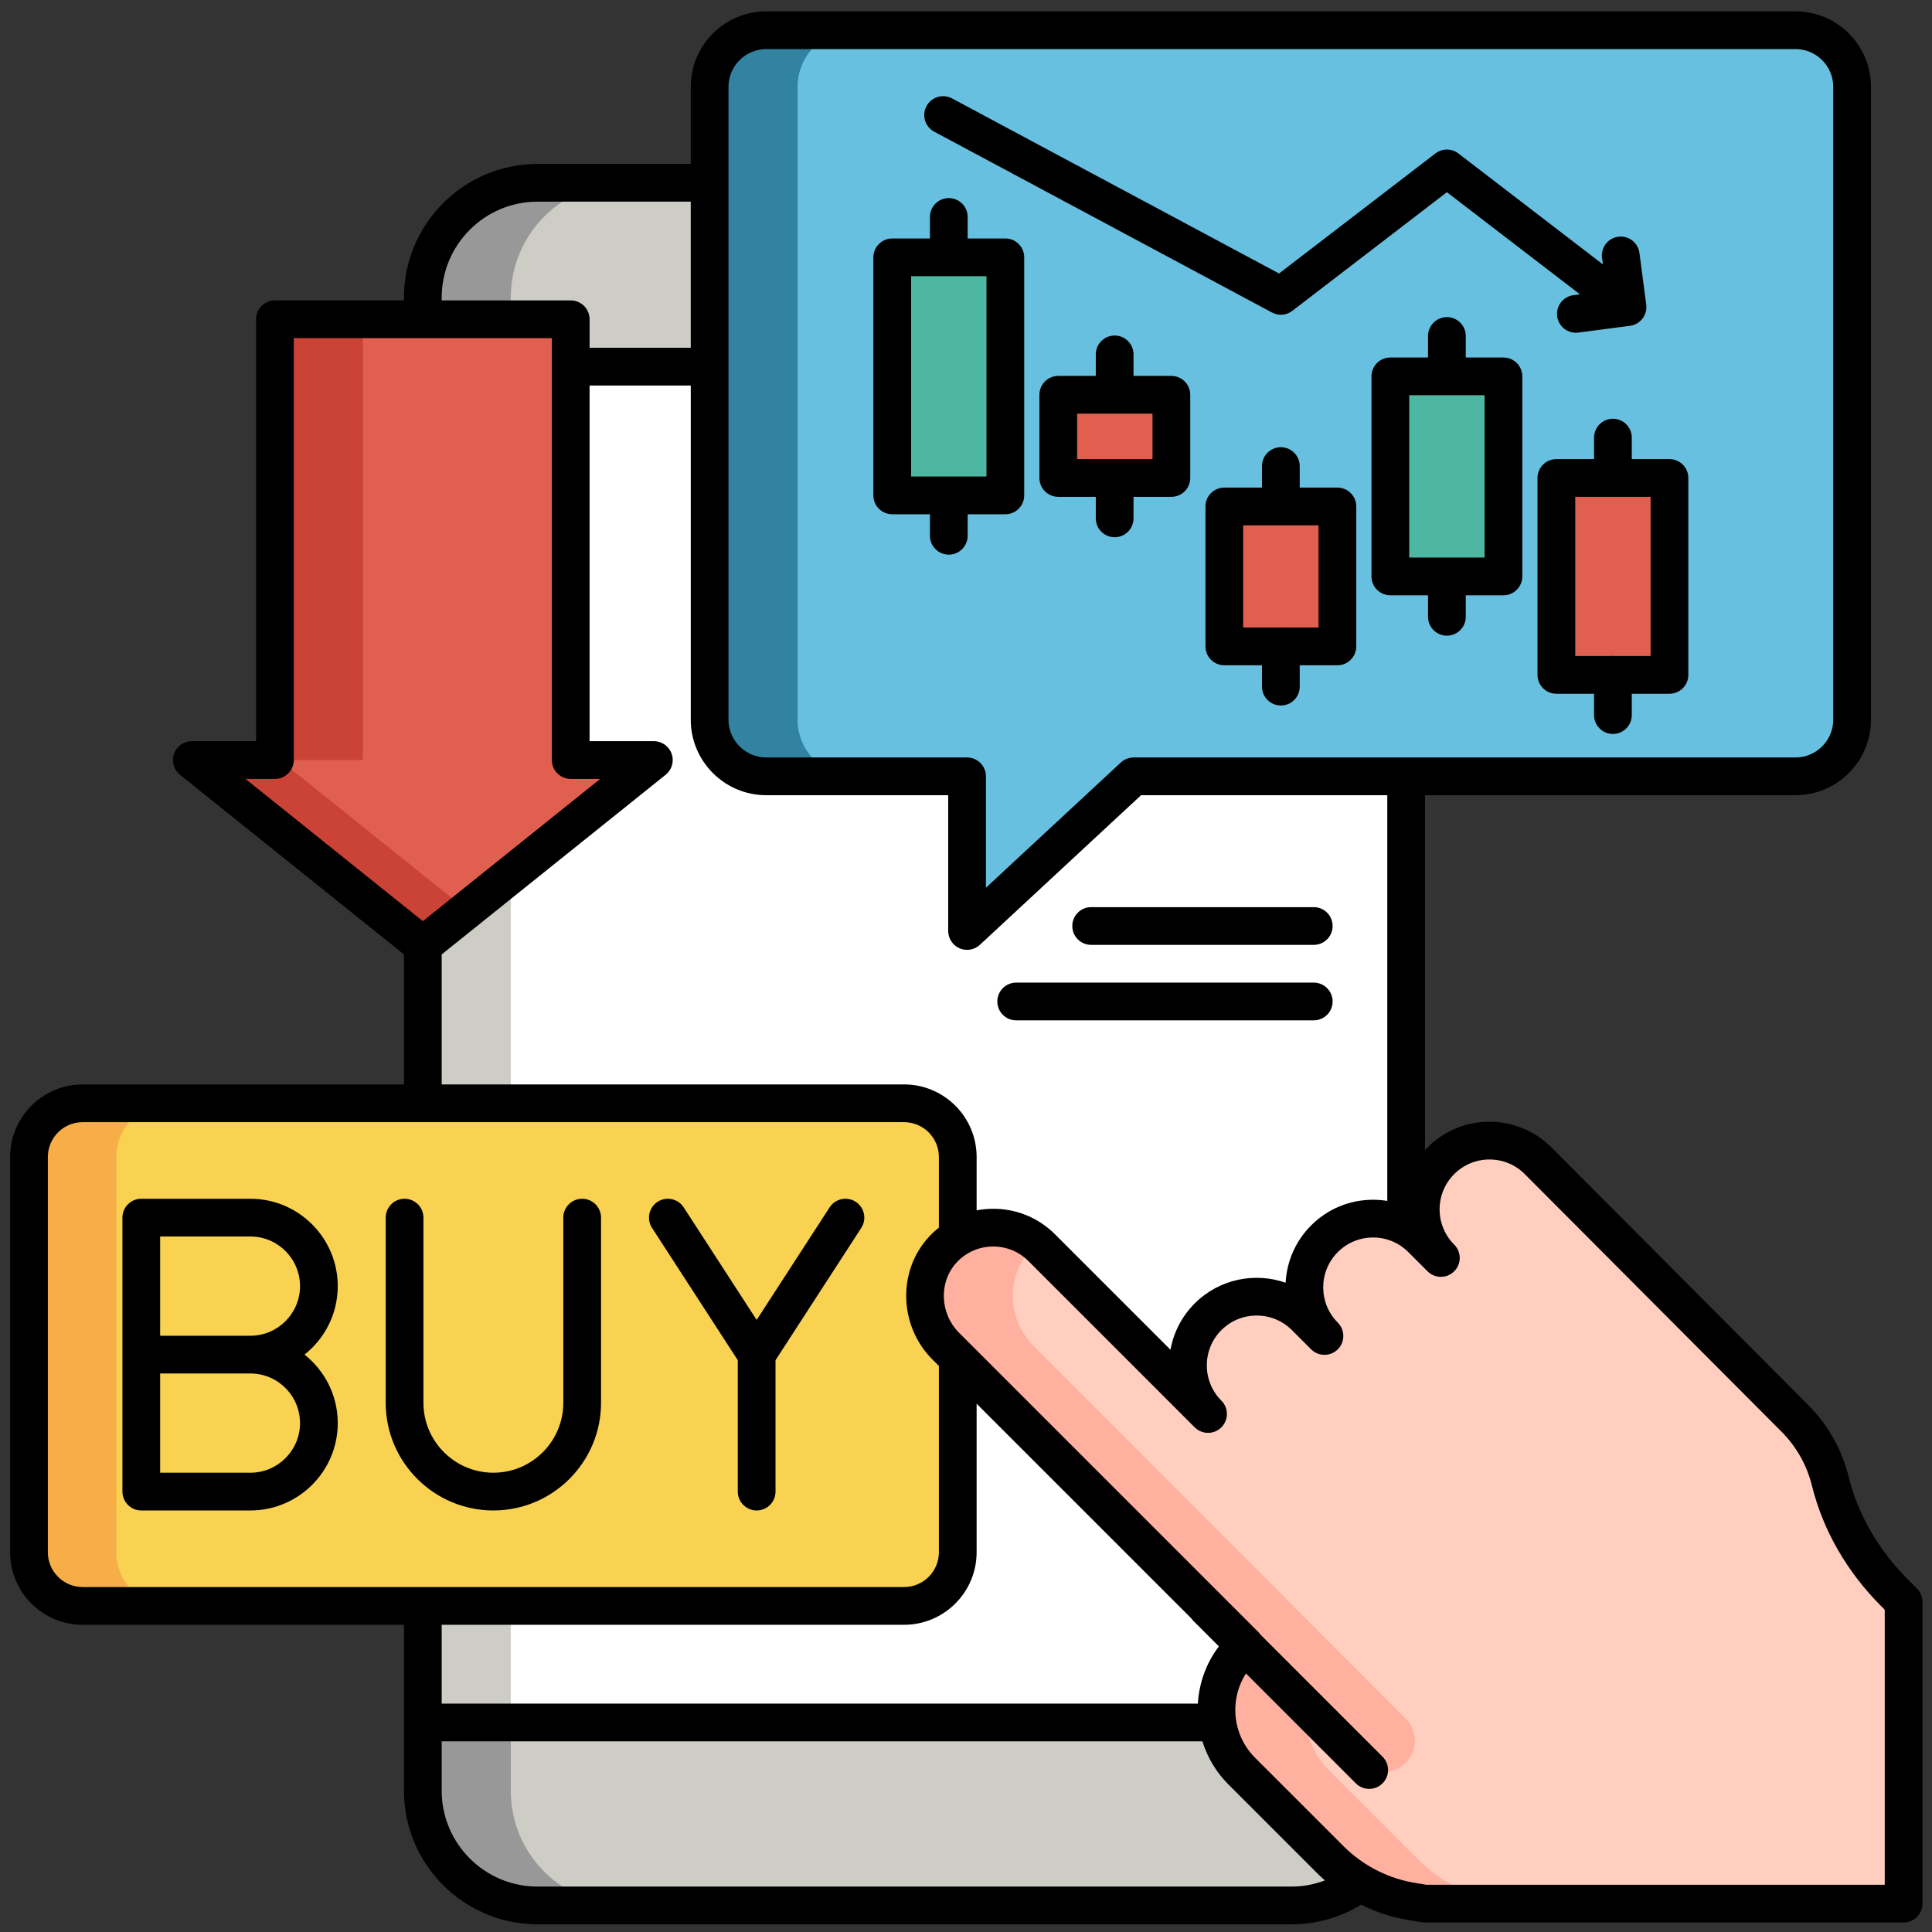
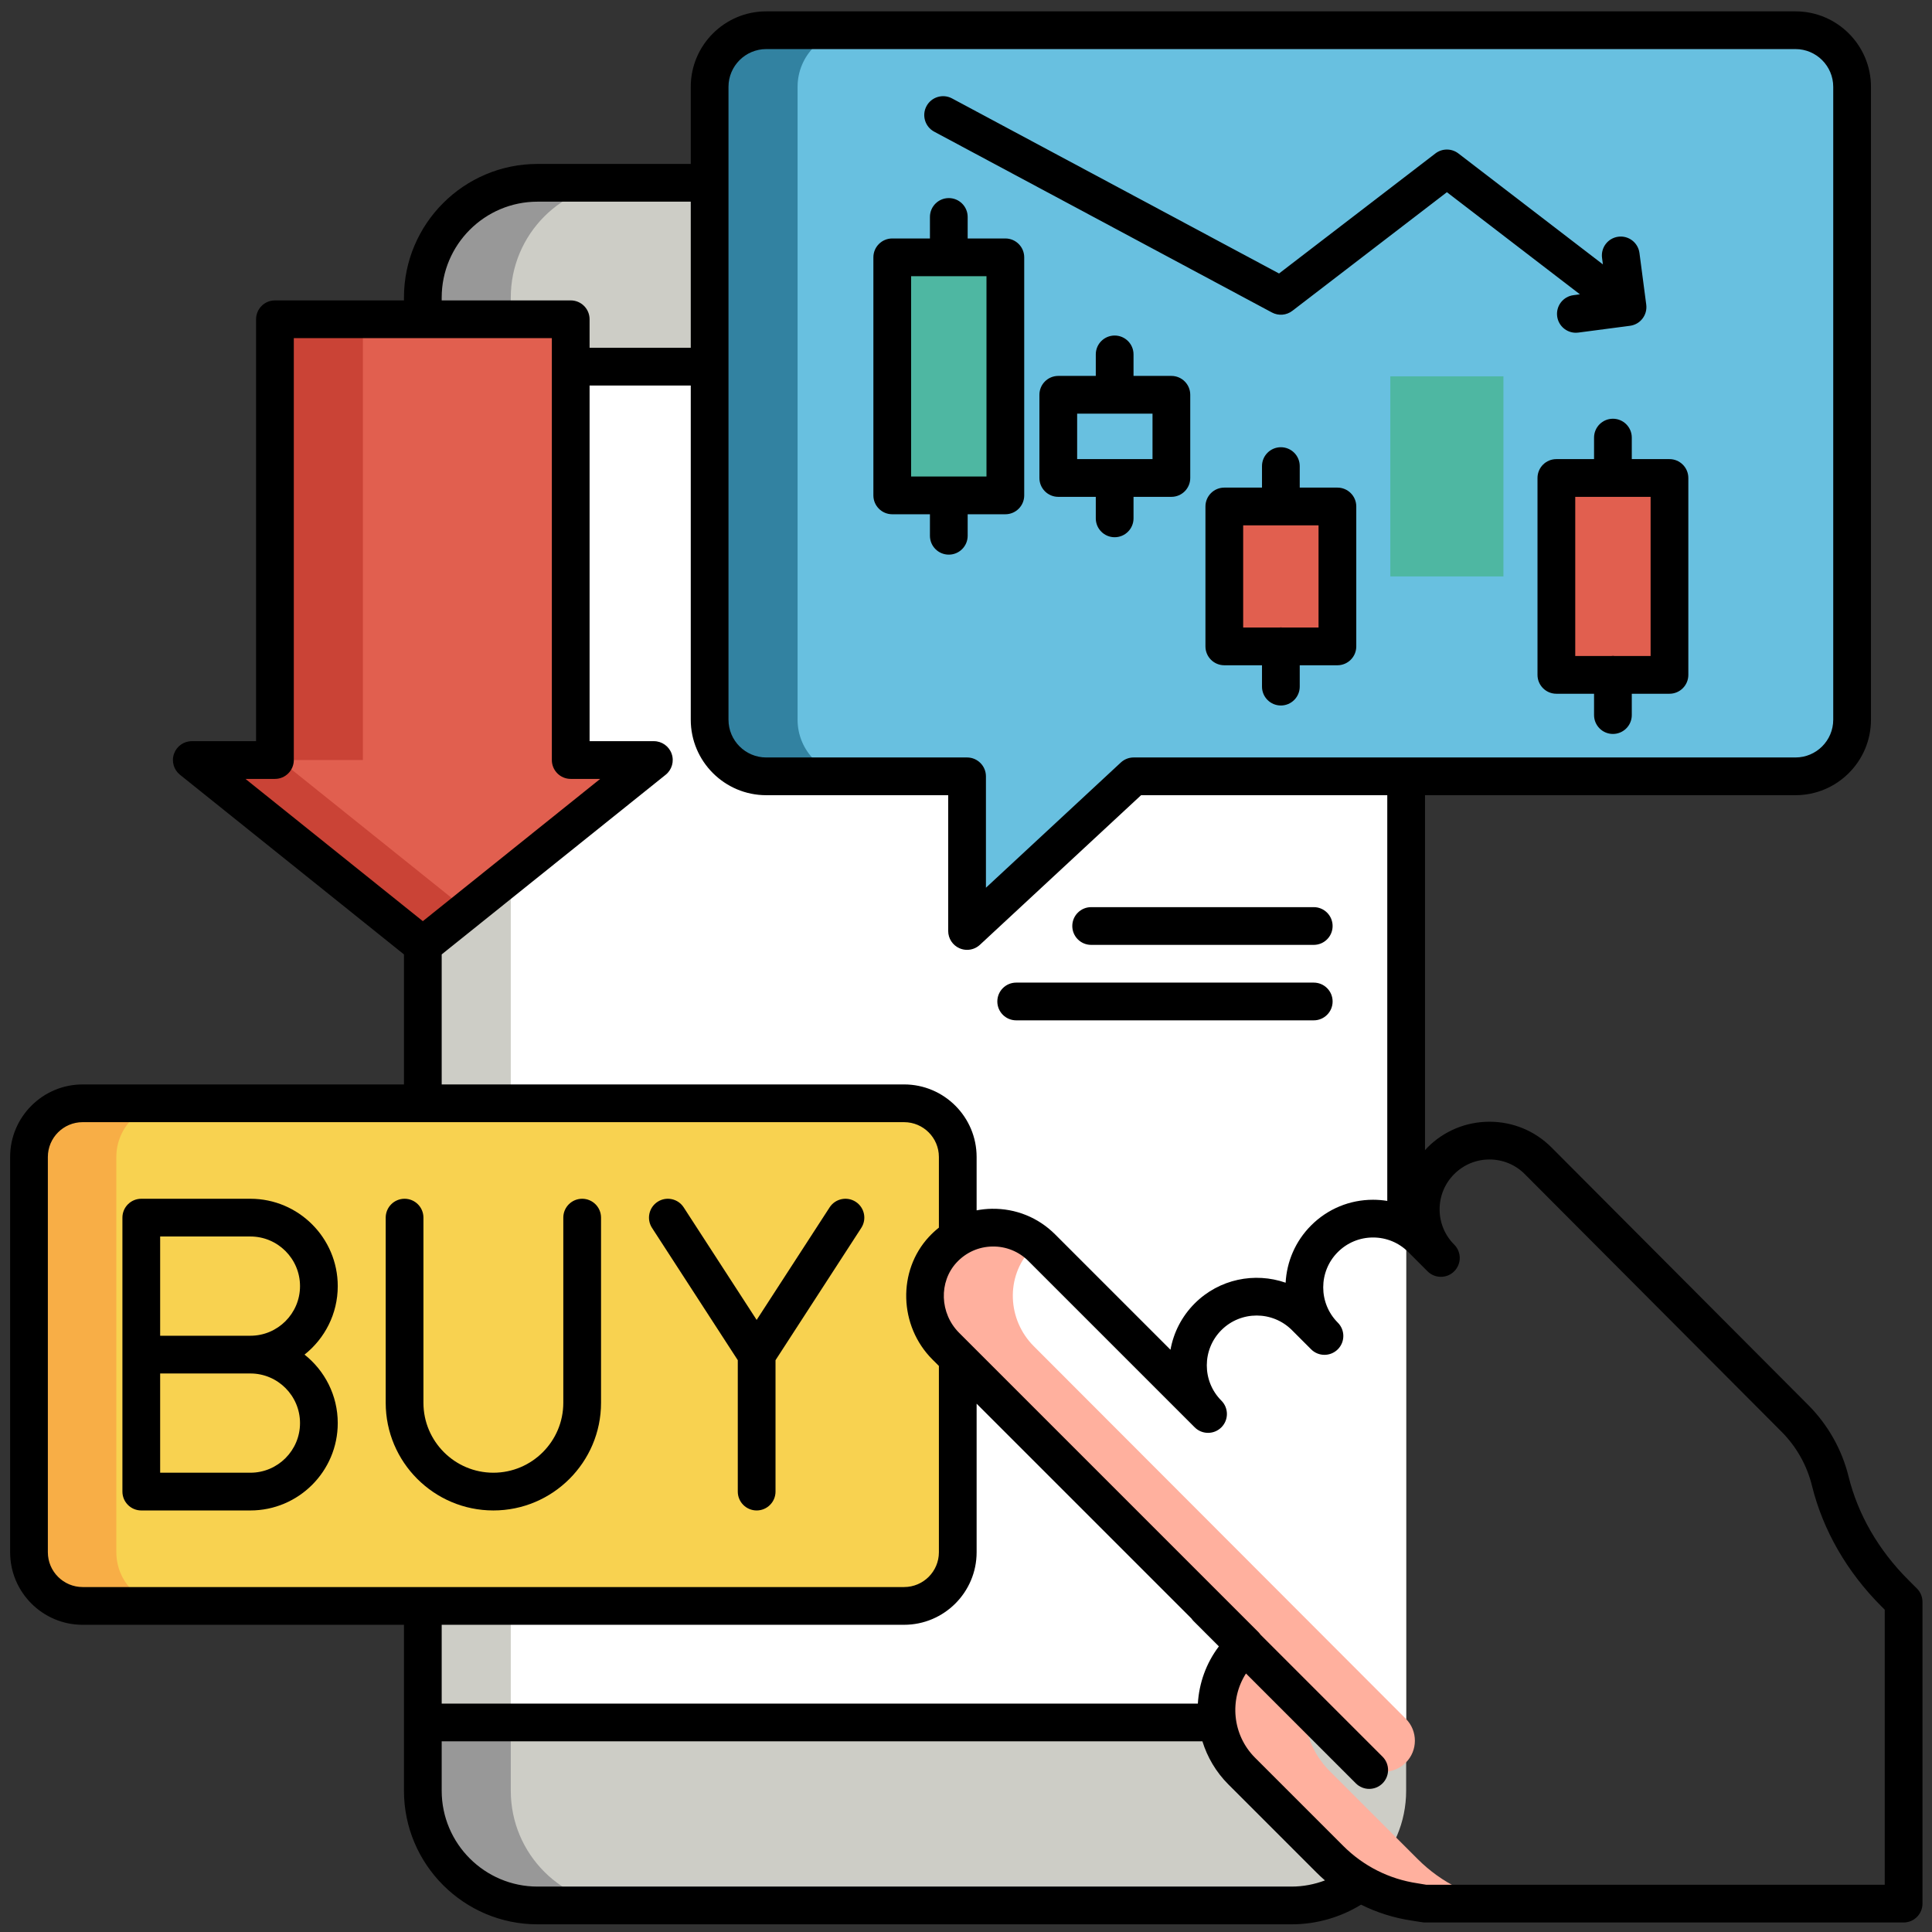
<svg xmlns="http://www.w3.org/2000/svg" height="512" viewBox="0 0 512 512" width="512">
  <rect x="0" y="0" width="512" height="512" fill="#333333" stroke="none" />
  <g id="Layer_2">
    <g>
      <path d="m342.243 504.963h-199.79c-16.789 0-30.4-13.61-30.4-30.4v-395.719c0-16.789 13.61-30.4 30.4-30.4h199.79c16.789 0 30.4 13.61 30.4 30.4v395.719c0 16.79-13.611 30.4-30.4 30.4z" fill="#cdcdc6" />
      <path d="m135.362 474.563v-395.719c0-16.789 13.61-30.4 30.4-30.4h-23.309c-16.789 0-30.4 13.61-30.4 30.4v395.719c0 16.789 13.61 30.4 30.4 30.4h23.309c-16.79 0-30.4-13.61-30.4-30.4z" fill="#989898" />
      <path d="m112.053 97.166h260.589v359.076h-260.589z" fill="#fff" />
      <path d="m112.053 97.166h23.309v359.076h-23.309z" fill="#cdcdc6" />
      <path d="m239.591 425.586h-217.686c-7.855 0-14.223-6.368-14.223-14.223v-104.755c0-7.855 6.368-14.223 14.223-14.223h217.687c7.855 0 14.223 6.368 14.223 14.223v104.755c0 7.855-6.368 14.223-14.224 14.223z" fill="#f8d250" />
      <path d="m30.832 411.362v-104.754c0-7.855 6.368-14.223 14.223-14.223h-23.15c-7.855 0-14.223 6.368-14.223 14.223v104.755c0 7.855 6.368 14.223 14.223 14.223h23.151c-7.856 0-14.224-6.368-14.224-14.224z" fill="#f8ae46" />
      <path d="m151.245 201.419v-116.809h-78.383v116.809h-22.036l61.227 49.107 61.228-49.107z" fill="#e15f4f" />
      <path d="m74.134 201.419h22.036v-116.809h-23.308v116.809h-22.036l61.227 49.107 11.655-9.347z" fill="#ca4336" />
      <path d="m475.824 8.009h-272.766c-8.284 0-15 6.716-15 15v167.726c0 8.284 6.716 15 15 15h53.223v40.986l44.154-40.986h175.39c8.284 0 15-6.716 15-15v-167.726c-.001-8.284-6.717-15-15.001-15z" fill="#68c0e0" />
      <g>
        <path d="m211.367 190.735v-167.726c0-8.284 6.716-15 15-15h-23.309c-8.284 0-15 6.716-15 15v167.726c0 8.284 6.716 15 15 15h23.309c-8.284 0-15-6.715-15-15z" fill="#3282a1" />
      </g>
      <g>
        <path d="m412.455 126.671h29.973v52.18h-29.973z" fill="#e15f4f" transform="matrix(-1 0 0 -1 854.882 305.523)" />
        <path d="m368.455 99.74h29.973v53.022h-29.973z" fill="#4eb7a2" transform="matrix(-1 0 0 -1 766.882 252.501)" />
        <path d="m324.455 134.221h29.973v37.082h-29.973z" fill="#e15f4f" transform="matrix(-1 0 0 -1 678.882 305.523)" />
-         <path d="m280.455 104.621h29.973v22.05h-29.973z" fill="#e15f4f" transform="matrix(-1 0 0 -1 590.882 231.293)" />
        <path d="m236.455 68.196h29.973v63.088h-29.973z" fill="#4eb7a2" transform="matrix(-1 0 0 -1 502.882 199.48)" />
      </g>
-       <path d="m504.476 424.515-2.331-2.331c-8.212-8.212-14.323-18.391-17.101-29.667-1.502-6.096-4.629-11.873-9.384-16.643l-68.046-68.266c-7.115-7.115-18.649-7.115-25.764 0-7.115 7.115-7.115 18.649 0 25.764l-5.089-5.089c-7.115-7.115-18.649-7.115-25.764 0-7.115 7.115-7.115 18.649 0 25.764l-5.089-5.089c-7.115-7.115-18.649-7.115-25.764 0-7.115 7.115-7.115 18.649 0 25.764l-44.051-44.051c-7.271-7.271-19.157-7.111-26.225.478-6.732 7.229-6.215 18.61.77 25.595l79.345 79.345c-.312.28-.619.568-.919.867-8.945 8.945-8.945 23.447 0 32.391l23.352 23.352c6.349 6.349 14.29 10.129 22.537 11.345.847.125 1.688.27 2.526.431h126.996v-79.96z" fill="#ffcebf" />
      <path d="m398.263 504.045c-8.247-1.216-16.189-4.997-22.537-11.345l-23.352-23.352c-4.792-4.792-6.991-11.178-6.649-17.451l15.179 15.215c3.212 3.22 8.428 3.223 11.644.007 3.21-3.21 3.214-8.413.009-11.628l-98.609-98.747c-6.985-6.985-7.503-18.366-.77-25.595.535-.575 1.106-1.093 1.693-1.582-7.324-6.117-18.315-5.597-25.001 1.582-6.732 7.229-6.215 18.61.77 25.595l79.33 79.359c-.307.275-.609.558-.904.853-8.945 8.945-8.945 23.447 0 32.391l23.352 23.352c6.349 6.349 14.29 10.129 22.537 11.345 1.616.238 3.216.547 4.797.918h23.309c-1.582-.37-3.182-.679-4.798-.917z" fill="#ffb09e" />
      <g>
-         <path d="m398.428 94.74h-9.986v-5.701c0-2.761-2.239-5-5-5s-5 2.239-5 5v5.701h-9.987c-2.761 0-5 2.239-5 5v53.021c0 2.761 2.239 5 5 5h9.987v5.701c0 2.761 2.239 5 5 5s5-2.239 5-5v-5.701h9.986c2.761 0 5-2.239 5-5v-53.021c0-2.761-2.239-5-5-5zm-5 53.021h-19.973v-43.021h19.973z" />
        <path d="m354.428 129.221h-9.986v-5.701c0-2.761-2.239-5-5-5s-5 2.239-5 5v5.701h-9.987c-2.761 0-5 2.239-5 5v37.082c0 2.761 2.239 5 5 5h9.987v5.662c0 2.761 2.239 5 5 5s5-2.239 5-5v-5.662h9.986c2.761 0 5-2.239 5-5v-37.082c0-2.762-2.239-5-5-5zm-5 37.081h-9.596c-.131-.01-.256-.039-.39-.039s-.259.029-.39.039h-9.597v-27.082h19.973z" />
        <path d="m310.428 99.621h-10.032v-5.701c0-2.761-2.239-5-5-5s-5 2.239-5 5v5.701h-9.941c-2.761 0-5 2.239-5 5v22.05c0 2.761 2.239 5 5 5h9.941v5.701c0 2.761 2.239 5 5 5s5-2.239 5-5v-5.701h10.032c2.761 0 5-2.239 5-5v-22.05c0-2.761-2.239-5-5-5zm-5 22.05h-19.973v-12.05h19.973z" />
        <path d="m236.455 136.284h9.987v5.701c0 2.761 2.239 5 5 5s5-2.239 5-5v-5.701h9.986c2.761 0 5-2.239 5-5v-63.088c0-2.761-2.239-5-5-5h-9.986v-5.701c0-2.761-2.239-5-5-5s-5 2.239-5 5v5.701h-9.987c-2.761 0-5 2.239-5 5v63.088c0 2.761 2.238 5 5 5zm5-63.088h19.973v53.088h-19.973z" />
        <path d="m432.441 115.97c0-2.761-2.239-5-5-5s-5 2.239-5 5v5.701h-9.987c-2.761 0-5 2.239-5 5v52.18c0 2.761 2.239 5 5 5h9.987v5.653c0 2.761 2.239 5 5 5s5-2.239 5-5v-5.653h9.986c2.761 0 5-2.239 5-5v-52.18c0-2.761-2.239-5-5-5h-9.986zm4.987 57.882h-9.504c-.161-.016-.317-.049-.482-.049s-.321.033-.482.049h-9.505v-42.18h19.973z" />
        <path d="m247.577 34.897 89.505 47.918c1.731.927 3.847.755 5.404-.442l40.956-31.44 35.253 27.063-1.723.227c-2.738.36-4.666 2.871-4.306 5.609.331 2.517 2.479 4.349 4.951 4.349.217 0 .437-.014.658-.043l13.691-1.8c2.738-.36 4.666-2.871 4.306-5.609l-1.799-13.692c-.36-2.738-2.875-4.667-5.609-4.306-2.738.36-4.666 2.871-4.306 5.609l.227 1.724-38.298-29.4c-1.795-1.378-4.294-1.378-6.089 0l-41.44 31.812-86.66-46.395c-2.434-1.304-5.464-.386-6.768 2.048-1.305 2.435-.388 5.465 2.047 6.768z" />
        <path d="m89.508 340.835c0-12.765-10.385-23.15-23.15-23.15h-28.915c-2.761 0-5 2.239-5 5v36.301 36.301c0 2.761 2.239 5 5 5h28.915c12.765 0 23.15-10.385 23.15-23.15 0-7.35-3.447-13.906-8.806-18.15 5.358-4.246 8.806-10.802 8.806-18.152zm-10 36.3c0 7.251-5.899 13.15-13.15 13.15h-23.915v-26.301h23.915c7.25.001 13.15 5.9 13.15 13.151zm-37.065-23.15v-26.301h23.915c7.251 0 13.15 5.899 13.15 13.15s-5.899 13.15-13.15 13.15h-23.915z" />
        <path d="m154.281 317.685c-2.761 0-5 2.239-5 5v49.069c0 10.219-8.314 18.532-18.533 18.532s-18.533-8.314-18.533-18.532v-49.069c0-2.761-2.239-5-5-5s-5 2.239-5 5v49.069c0 15.733 12.8 28.532 28.533 28.532s28.533-12.8 28.533-28.532v-49.069c0-2.762-2.239-5-5-5z" />
        <path d="m226.773 318.489c-2.318-1.502-5.413-.841-6.915 1.476l-19.337 29.829-19.337-29.829c-1.501-2.317-4.598-2.978-6.915-1.476s-2.978 4.598-1.476 6.915l22.728 35.06v34.822c0 2.761 2.239 5 5 5s5-2.239 5-5v-34.822l22.728-35.059c1.502-2.318.841-5.414-1.476-6.916z" />
        <path d="m508.012 420.979-2.331-2.331c-7.855-7.855-13.313-17.305-15.782-27.328-1.766-7.165-5.465-13.727-10.698-18.977l-68.051-68.272c-4.385-4.385-10.216-6.801-16.417-6.801s-12.032 2.415-16.417 6.8c-.237.237-.447.491-.672.736v-94.073h98.182c11.028 0 20-8.972 20-20v-167.724c0-11.028-8.972-20-20-20h-272.768c-11.028 0-20 8.972-20 20v20.435h-40.605c-19.52 0-35.4 15.88-35.4 35.4v.766h-34.191c-2.761 0-5 2.239-5 5v111.809h-17.036c-2.122 0-4.013 1.34-4.717 3.342s-.067 4.23 1.589 5.558l59.356 47.607v34.459h-85.149c-10.6 0-19.223 8.624-19.223 19.223v104.755c0 10.6 8.624 19.223 19.223 19.223h85.148v43.978c0 19.52 15.88 35.4 35.4 35.4h199.79c6.758 0 13.075-1.909 18.451-5.209 4.217 2.1 8.764 3.534 13.53 4.237.773.114 2.938.485 3.256.485h126.996c2.761 0 5-2.239 5-5v-79.961c0-1.327-.527-2.599-1.464-3.537zm-314.954-397.97c0-5.514 4.486-10 10-10h272.766c5.514 0 10 4.486 10 10v167.726c0 5.514-4.486 10-10 10h-175.39c-1.262 0-2.477.477-3.402 1.335l-35.751 33.187v-29.522c0-2.761-2.239-5-5-5h-53.223c-5.514 0-10-4.486-10-10zm-76.005 55.835c0-14.005 11.395-25.4 25.4-25.4h40.605v38.721h-26.813v-7.555c0-2.761-2.239-5-5-5h-34.192zm-44.191 127.575c2.761 0 5-2.239 5-5v-111.809h68.383v111.809c0 2.761 2.239 5 5 5h7.811l-47.002 37.698-47.002-37.698zm44.191 46.507 59.356-47.607c1.655-1.328 2.292-3.556 1.589-5.558-.704-2.002-2.595-3.342-4.717-3.342h-17.036v-94.253h26.813v88.57c0 11.028 8.972 20 20 20h48.223v35.986c0 1.989 1.178 3.788 3.001 4.583.643.281 1.323.417 1.998.417 1.238 0 2.459-.46 3.403-1.335l42.714-39.65h65.245v107.519c-1.233-.2-2.489-.307-3.763-.307-6.202 0-12.032 2.415-16.417 6.8-4.213 4.213-6.465 9.656-6.757 15.183-8.155-2.844-17.591-1.012-24.096 5.492-3.47 3.47-5.61 7.774-6.419 12.273l-30.56-30.56c-4.496-4.496-10.468-6.907-16.833-6.797-1.353.024-2.683.169-3.983.416v-14.148c0-10.6-8.624-19.223-19.224-19.223h-122.537zm-104.371 158.437v-104.755c0-5.086 4.138-9.223 9.223-9.223h217.687c5.086 0 9.224 4.137 9.224 9.223v18.725c-.918.729-1.789 1.533-2.605 2.409-8.414 9.035-8.013 23.631.894 32.538l1.711 1.711v49.371c0 5.086-4.138 9.223-9.224 9.223h-217.687c-5.086.001-9.223-4.137-9.223-9.222zm226.909 19.223c10.6 0 19.224-8.624 19.224-19.223v-39.371l56.928 56.927c.159.222.324.441.523.641l6.749 6.749c-3.406 4.492-5.248 9.789-5.57 15.161h-200.392v-20.884zm102.652 69.377h-199.79c-14.005 0-25.4-11.394-25.4-25.4v-13.093h201.599c1.298 4.177 3.575 8.112 6.877 11.414l23.352 23.352c.728.728 1.48 1.421 2.247 2.092-2.767 1.044-5.755 1.635-8.885 1.635zm157.233-.487h-121.527c-.751-.139-1.506-.266-2.266-.378-7.518-1.109-14.341-4.544-19.731-9.934l-23.352-23.352c-6.053-6.053-6.848-15.394-2.404-22.322l29.12 29.12c.977.976 2.256 1.464 3.536 1.464s2.559-.488 3.536-1.464c1.953-1.953 1.953-5.119 0-7.071l-32.356-32.356c-.157-.219-.319-.436-.512-.63l-79.345-79.344c-5.144-5.144-5.434-13.511-.646-18.652 2.474-2.657 5.829-4.155 9.447-4.219 3.605-.065 7.024 1.31 9.583 3.869l44.05 44.051c1.953 1.952 5.118 1.953 7.071 0s1.953-5.118 0-7.071c-5.153-5.154-5.153-13.54 0-18.693 5.154-5.154 13.54-5.154 18.693 0l5.088 5.089c1.953 1.953 5.118 1.953 7.071 0s1.953-5.118 0-7.071c-5.153-5.154-5.153-13.539 0-18.693 2.497-2.496 5.815-3.871 9.346-3.871s6.85 1.375 9.346 3.872l5.089 5.089c1.953 1.953 5.118 1.952 7.071 0 1.953-1.953 1.953-5.118 0-7.071-2.497-2.496-3.872-5.816-3.872-9.346 0-3.531 1.375-6.85 3.872-9.346s5.815-3.871 9.346-3.871 6.85 1.375 9.341 3.866l68.046 68.266c3.949 3.962 6.74 8.91 8.07 14.31 2.906 11.794 9.276 22.862 18.42 32.007l.867.867v72.885z" />
        <path d="m289.169 250.402h58.987c2.761 0 5-2.239 5-5s-2.239-5-5-5h-58.987c-2.761 0-5 2.239-5 5s2.239 5 5 5z" />
        <path d="m269.302 270.402h78.854c2.761 0 5-2.239 5-5s-2.239-5-5-5h-78.854c-2.761 0-5 2.239-5 5s2.239 5 5 5z" />
      </g>
    </g>
  </g>
</svg>